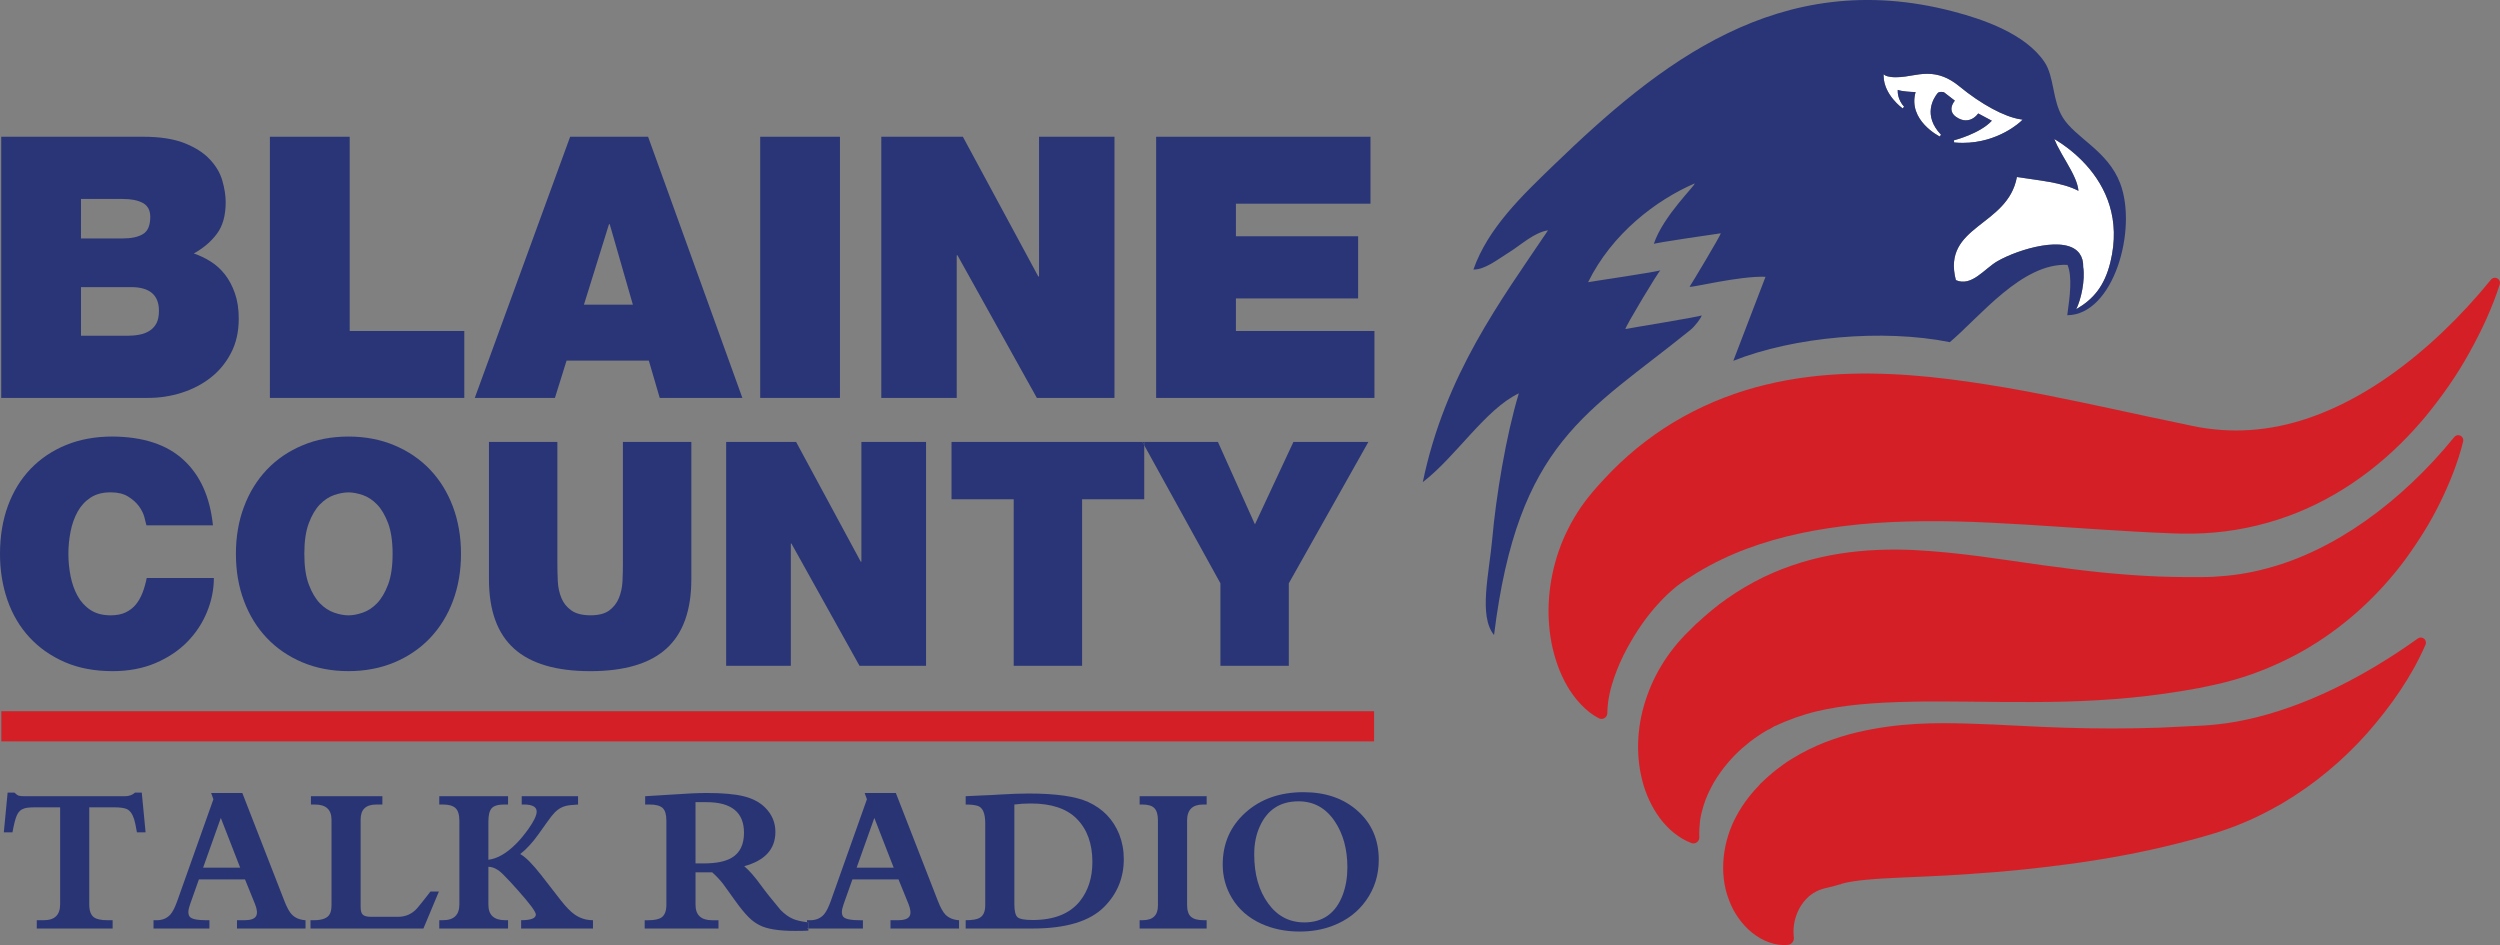
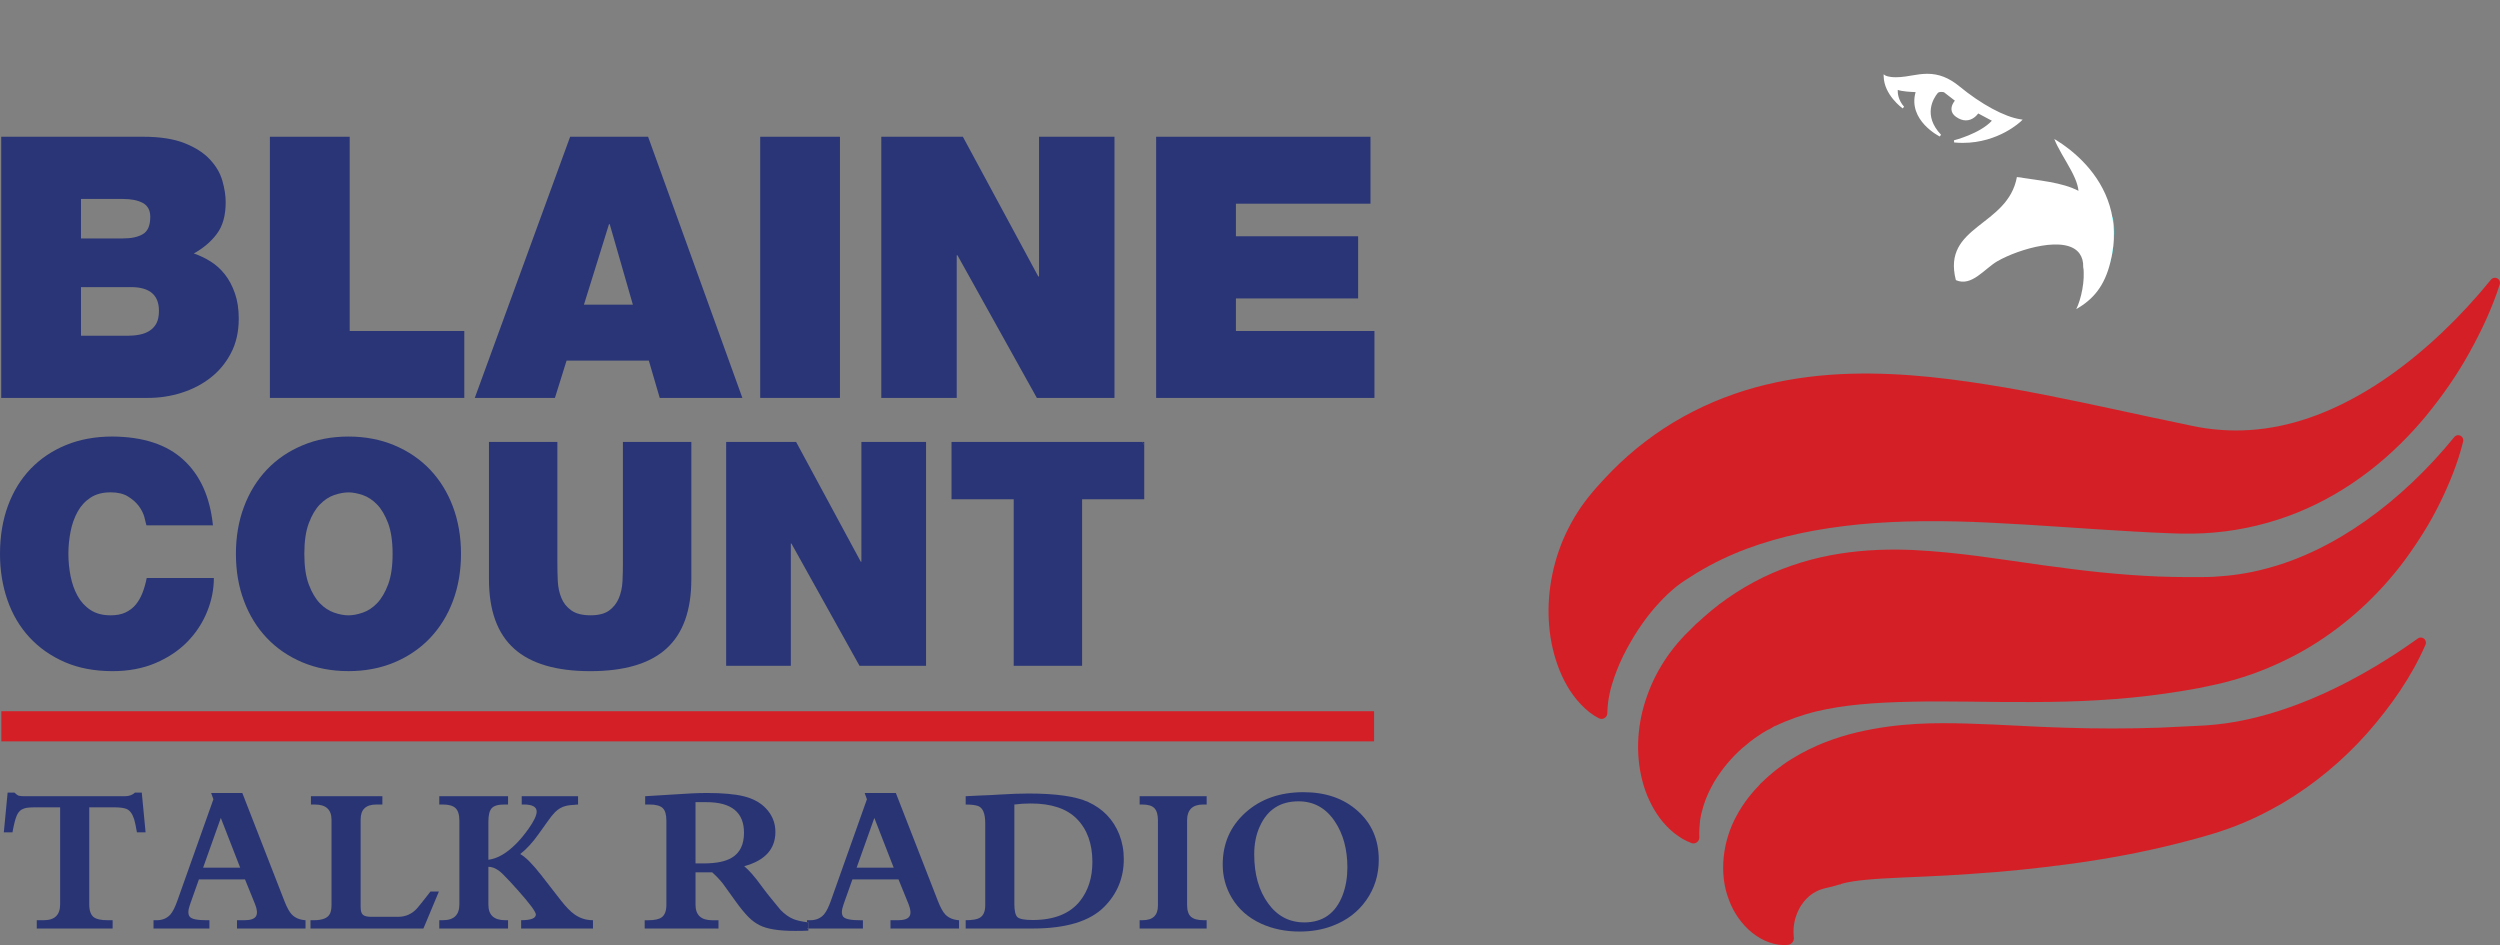
<svg xmlns="http://www.w3.org/2000/svg" version="1.1" id="Layer_1" x="0px" y="0px" viewBox="0 0 360 136.09" enable-background="new 0 0 360 136.09" xml:space="preserve">
  <rect x="0" y="0" width="360" height="136.09" fill="#808080" stroke="none" />
  <g>
-     <path fill="#00FFFF" d="M303.897,37.744c-0.85,3.476-2.474,5.364-4.92,6.774c0,0-0.001,0.001-0.001,0.002   C301.424,43.11,303.049,41.223,303.897,37.744c1.509-6.166-0.619-10.811-3.506-14.002   C303.277,26.933,305.405,31.579,303.897,37.744z" />
+     <path fill="#00FFFF" d="M303.897,37.744c-0.85,3.476-2.474,5.364-4.92,6.774c0,0-0.001,0.001-0.001,0.002   C301.424,43.11,303.049,41.223,303.897,37.744C303.277,26.933,305.405,31.579,303.897,37.744z" />
    <path fill="#00FFFF" d="M287.641,37.605c-1.898,1.091-3.725,3.738-5.995,2.733l0,0C283.919,41.346,285.744,38.697,287.641,37.605   c3.102-1.767,9.948-3.801,11.835-1.058C297.591,33.803,290.742,35.838,287.641,37.605z" />
    <path fill="#00FFFF" d="M298.801,25.696c-0.651-1.534-1.778-3.163-2.565-4.74C297.022,22.535,298.151,24.163,298.801,25.696z" />
    <path fill="#FFFFFF" d="M273.979,15.61l0.213-0.235c-0.874-0.983-0.939-1.992-0.917-2.431c0.592,0.228,1.911,0.298,2.571,0.32   c-1.15,4.077,3.43,6.369,3.475,6.392l0.188-0.252c-2.671-2.814-1.061-5.284-0.5-5.976c0.097-0.127,0.277-0.192,0.528-0.192   c0.176,0,0.333,0.033,0.396,0.048l1.567,1.211c-0.188,0.235-0.535,0.746-0.486,1.311c0.034,0.392,0.249,0.732,0.64,1.01   c0.482,0.344,0.964,0.518,1.432,0.518c0.949,0,1.564-0.703,1.78-0.996l1.963,1.047c-1.738,1.878-5.42,2.807-5.458,2.818   l0.023,0.313c0.415,0.039,0.832,0.059,1.243,0.059c5.17,0,8.364-3.095,8.396-3.125l0.227-0.225l-0.315-0.047   c-2.277-0.337-5.653-2.161-8.812-4.76c-1.491-1.222-2.951-1.792-4.596-1.792c-0.804,0-1.572,0.13-2.315,0.256   c-0.274,0.047-0.548,0.093-0.819,0.133c-0.509,0.073-0.978,0.109-1.399,0.109c-1.096,0-1.508-0.252-1.51-0.253l-0.255-0.17   l0.009,0.307C271.308,13.651,273.871,15.531,273.979,15.61z" />
    <path fill="#293576" d="M26.128,56.565c1.563-0.491,2.958-1.213,4.178-2.163c1.217-0.939,2.202-2.127,2.95-3.551   c0.748-1.422,1.124-3.082,1.124-4.976c0-1.372-0.187-2.582-0.551-3.635c-0.368-1.054-0.843-1.958-1.439-2.716   c-0.591-0.753-1.275-1.379-2.059-1.867c-0.779-0.493-1.596-0.877-2.424-1.16c1.392-0.772,2.507-1.723,3.334-2.845   c0.838-1.122,1.257-2.637,1.257-4.533c0-0.948-0.161-1.977-0.474-3.08c-0.311-1.106-0.91-2.132-1.802-3.083   c-0.879-0.947-2.101-1.728-3.652-2.343c-1.545-0.614-3.539-0.923-5.978-0.923H0.176v37.609h21.149   C22.958,57.301,24.564,57.058,26.128,56.565z M11.662,28.651h6.06c1.182,0,2.13,0.188,2.847,0.575c0.709,0.389,1.07,1.055,1.07,2   c0,1.233-0.349,2.06-1.046,2.477c-0.695,0.424-1.656,0.631-2.869,0.631h-6.062V28.651z M18.401,48.348h-6.739v-7.004h7.21   c2.673,0,4.016,1.136,4.016,3.417c0,0.739-0.12,1.34-0.361,1.797c-0.243,0.456-0.575,0.811-0.994,1.076   c-0.419,0.268-0.893,0.451-1.433,0.554C19.555,48.296,18.985,48.348,18.401,48.348z" />
    <polygon fill="#293576" points="66.857,47.662 50.356,47.662 50.356,19.692 38.866,19.692 38.866,57.301 66.857,57.301  " />
    <path fill="#293576" d="M81.585,51.93h11.847l1.571,5.372h11.9L93.324,19.692H82.1L68.368,57.301h11.54L81.585,51.93z    M87.696,32.281H87.8l3.332,11.588h-7.044L87.696,32.281z" />
    <rect x="109.469" y="19.692" fill="#293576" width="11.484" height="37.609" />
    <polygon fill="#293576" points="137.769,36.757 137.873,36.757 149.308,57.301 160.484,57.301 160.484,19.692 149.62,19.692    149.62,39.815 149.515,39.815 138.654,19.692 126.907,19.692 126.907,57.301 137.769,57.301  " />
    <polygon fill="#293576" points="197.921,47.663 177.973,47.663 177.973,42.975 195.57,42.975 195.57,34.022 177.973,34.022    177.973,29.332 197.35,29.332 197.35,19.692 166.486,19.692 166.486,57.303 197.921,57.303  " />
    <path fill="#293576" d="M4.231,91.764c1.388,1.509,3.082,2.696,5.08,3.573c1.997,0.869,4.299,1.308,6.893,1.308   c2.328,0,4.4-0.396,6.223-1.178c1.821-0.78,3.349-1.813,4.591-3.09c1.236-1.281,2.176-2.721,2.815-4.319   c0.644-1.591,0.963-3.199,0.963-4.83H21.13c-0.152,0.756-0.349,1.464-0.606,2.127c-0.257,0.661-0.584,1.234-0.983,1.716   c-0.403,0.479-0.894,0.857-1.479,1.13c-0.583,0.27-1.291,0.406-2.126,0.406c-1.165,0-2.135-0.259-2.909-0.771   c-0.775-0.509-1.397-1.193-1.858-2.032c-0.465-0.843-0.8-1.793-1.007-2.845c-0.208-1.055-0.314-2.124-0.314-3.208   c0-1.087,0.106-2.152,0.314-3.204c0.207-1.056,0.542-2.006,1.007-2.846c0.46-0.843,1.083-1.521,1.858-2.035   c0.774-0.514,1.745-0.769,2.909-0.769c1.015,0,1.839,0.196,2.481,0.588c0.642,0.391,1.158,0.843,1.548,1.353   c0.385,0.519,0.653,1.035,0.807,1.562c0.143,0.526,0.249,0.94,0.312,1.244h9.58c-0.421-4.064-1.827-7.204-4.231-9.415   c-2.403-2.217-5.814-3.335-10.229-3.367c-2.477,0-4.708,0.409-6.691,1.221c-1.985,0.809-3.686,1.96-5.105,3.432   c-1.419,1.477-2.506,3.255-3.267,5.327C0.38,74.924,0,77.223,0,79.756c0,2.374,0.358,4.598,1.075,6.662   C1.793,88.48,2.842,90.258,4.231,91.764z" />
    <path fill="#293576" d="M35.14,86.552c0.773,2.063,1.872,3.835,3.289,5.326c1.416,1.492,3.122,2.656,5.125,3.502   c1.995,0.838,4.207,1.262,6.622,1.262c2.421,0,4.627-0.424,6.627-1.262c2.001-0.846,3.709-2.01,5.125-3.502   c1.417-1.491,2.516-3.264,3.292-5.326c0.772-2.063,1.164-4.329,1.164-6.796c0-2.466-0.392-4.735-1.164-6.797   c-0.775-2.06-1.874-3.839-3.292-5.33c-1.416-1.49-3.124-2.657-5.125-3.497c-2-0.844-4.206-1.267-6.627-1.267   c-2.415,0-4.627,0.423-6.622,1.267c-2.003,0.84-3.709,2.007-5.125,3.497c-1.417,1.491-2.516,3.271-3.289,5.33   c-0.781,2.062-1.168,4.331-1.168,6.797C33.972,82.223,34.36,84.49,35.14,86.552z M44.472,75.33c0.43-1.146,0.961-2.04,1.587-2.686   c0.628-0.646,1.312-1.1,2.063-1.359c0.742-0.249,1.428-0.381,2.051-0.381c0.627,0,1.314,0.132,2.063,0.381   c0.743,0.26,1.431,0.712,2.06,1.359c0.623,0.646,1.152,1.541,1.589,2.686c0.429,1.144,0.65,2.619,0.65,4.427   c0,1.803-0.221,3.279-0.65,4.422c-0.438,1.146-0.966,2.041-1.589,2.69c-0.629,0.648-1.317,1.098-2.06,1.352   c-0.748,0.26-1.435,0.388-2.063,0.388c-0.624,0-1.309-0.128-2.051-0.388c-0.752-0.255-1.435-0.703-2.063-1.352   c-0.626-0.65-1.157-1.544-1.587-2.69c-0.435-1.143-0.649-2.619-0.649-4.422C43.823,77.949,44.037,76.473,44.472,75.33z" />
    <path fill="#293576" d="M70.411,63.634v19.783c0,4.479,1.2,7.806,3.603,9.974c2.403,2.169,6.065,3.255,10.989,3.255   c4.924,0,8.582-1.086,10.967-3.255c2.386-2.167,3.582-5.495,3.582-9.974h0.001V63.634H89.7v17.563c0,0.816-0.022,1.66-0.063,2.534   c-0.045,0.867-0.221,1.666-0.515,2.389c-0.297,0.721-0.761,1.314-1.389,1.783c-0.624,0.464-1.52,0.701-2.686,0.701   c-1.192,0-2.118-0.237-2.773-0.701c-0.661-0.469-1.135-1.063-1.43-1.783c-0.3-0.723-0.474-1.521-0.52-2.389   c-0.041-0.876-0.063-1.719-0.063-2.534V63.634H70.411z" />
    <polygon fill="#293576" points="104.566,63.634 104.566,95.874 113.878,95.874 113.878,78.265 113.962,78.265 123.77,95.874    133.35,95.874 133.35,63.634 124.041,63.634 124.041,80.882 123.949,80.882 114.637,63.634  " />
    <polygon fill="#293576" points="137.018,71.897 145.973,71.897 145.974,71.897 145.973,71.897 145.973,95.874 155.82,95.874    155.82,71.897 164.77,71.897 164.77,64.12 164.502,63.634 137.018,63.634  " />
-     <polygon fill="#293576" points="175.74,83.996 175.74,95.874 185.588,95.874 185.588,83.996 197.048,63.634 186.256,63.634    180.71,75.507 175.379,63.634 164.77,63.634 164.77,64.12  " />
    <polygon fill="#293576" points="164.77,63.634 164.502,63.634 164.77,64.12  " />
    <rect x="0.193" y="102.416" fill="#D51F26" width="197.674" height="4.34" />
    <path fill="#293475" d="M19.437,114.135c-0.375,0.348-0.862,0.522-1.456,0.522H3.53c-0.388,0-0.678-0.029-0.876-0.089   c-0.108-0.031-0.302-0.176-0.579-0.434H1.098L0.55,119.86h1.245c0.208-1.155,0.415-1.968,0.624-2.437   c0.217-0.518,0.582-0.858,1.093-1.018c0.317-0.1,0.837-0.149,1.56-0.149h3.587v13.968c0,1.523-0.781,2.286-2.342,2.286H5.293v1.198   h10.924v-1.198h-0.726c-0.946,0-1.611-0.142-1.986-0.434c-0.435-0.329-0.652-0.945-0.652-1.853v-13.968l0,0h3.575   c0.82,0,1.422,0.079,1.808,0.239c0.466,0.199,0.827,0.693,1.083,1.479c0.099,0.312,0.233,0.938,0.4,1.886h1.246l-0.549-5.725   H19.437z" />
    <path fill="#293475" d="M40.959,129.76l-6.063-15.565h-4.491l0.325,0.897L25.541,129.7c-0.325,0.93-0.661,1.592-1.007,1.992   c-0.495,0.548-1.149,0.821-1.971,0.821h-0.458v1.198h8.05v-1.198H29.77c-1.364,0-2.18-0.168-2.446-0.506   c-0.277-0.34-0.262-0.933,0.044-1.781l1.274-3.59h6.639l1.44,3.545c0.315,0.786,0.365,1.369,0.148,1.748   c-0.228,0.39-0.788,0.584-1.676,0.584h-1.067v1.197h9.871v-1.197c-0.84-0.06-1.498-0.334-1.971-0.823   C41.673,131.323,41.315,130.679,40.959,129.76z M29.248,124.945l2.549-7.163l2.788,7.163H29.248z" />
    <path fill="#293475" d="M60.115,130.734c-0.742,0.857-1.675,1.287-2.799,1.287h-3.869c-0.565,0-0.957-0.094-1.18-0.286   c-0.224-0.189-0.335-0.563-0.335-1.122v-12.621c0-1.424,0.751-2.14,2.256-2.14h0.875v-1.197H44.774v1.197h0.578   c1.591,0,2.386,0.735,2.386,2.199v12.264c0,0.528-0.076,0.946-0.224,1.256c-0.305,0.628-1.073,0.939-2.298,0.939h-0.504v1.197   h16.26l2.225-5.321h-1.214C61.072,129.564,60.45,130.343,60.115,130.734z" />
    <polygon fill="#293475" points="63.197,128.386 63.197,128.383 63.196,128.386  " />
    <path fill="#293475" d="M80.778,129.674l-2.653-3.412l-0.133-0.178c-1.324-1.688-2.352-2.719-3.083-3.098   c0.909-0.708,1.794-1.671,2.653-2.888l1.248-1.748c0.425-0.608,0.793-1.072,1.11-1.392c0.445-0.449,0.954-0.748,1.526-0.898   c0.316-0.087,0.914-0.159,1.794-0.209v-1.197h-8.111v1.197h0.328c1.213,0,1.824,0.342,1.824,1.02c0,0.539-0.385,1.354-1.157,2.452   c-0.592,0.835-1.19,1.559-1.793,2.167c-1.372,1.387-2.707,2.157-4.002,2.316v-5.505c0-0.927,0.16-1.567,0.481-1.92   c0.32-0.354,0.933-0.531,1.833-0.531h0.516v-1.198h-9.903v1.198h0.52c0.849,0,1.458,0.176,1.823,0.523s0.551,0.952,0.551,1.808   v12.042c0,1.522-0.781,2.285-2.343,2.285h-0.551v1.198h9.903v-1.198h-0.429c-1.601,0-2.401-0.742-2.401-2.226v-5.459   c0.691,0,1.405,0.369,2.135,1.107c0.632,0.639,1.333,1.392,2.105,2.259c1.728,1.943,2.593,3.11,2.593,3.499   c0,0.549-0.708,0.823-2.12,0.823v1.198h10.347v-1.198c-0.978,0-1.858-0.274-2.636-0.823   C82.177,131.293,81.52,130.618,80.778,129.674z" />
    <path fill="#293475" d="M116.21,132.797c-0.845-0.109-1.517-0.265-2.003-0.468c-0.615-0.259-1.221-0.699-1.824-1.316   c-1.265-1.515-2.191-2.676-2.772-3.485c-0.93-1.284-1.745-2.216-2.445-2.794c2.994-0.816,4.491-2.463,4.491-4.935   c0-1.348-0.485-2.507-1.453-3.484c-0.771-0.778-1.799-1.327-3.083-1.646c-1.286-0.319-3.06-0.479-5.322-0.479   c-1.255,0-2.917,0.076-4.981,0.225l-3.914,0.24v1.196h0.637c0.892,0,1.518,0.168,1.878,0.502c0.362,0.337,0.541,0.948,0.541,1.833   v12.101c0,0.879-0.227,1.479-0.682,1.811c-0.385,0.279-1.036,0.416-1.956,0.416h-0.489v1.198h10.628v-1.198h-0.905   c-1.601,0-2.401-0.74-2.401-2.227v-4.666v-0.005h2.4c0.611,0.547,1.14,1.109,1.586,1.688l1.75,2.437   c0.702,0.978,1.329,1.746,1.883,2.305c0.503,0.509,1.037,0.902,1.601,1.182c1.067,0.55,2.78,0.824,5.145,0.824   c0.809,0,1.438-0.015,1.882-0.043v-0.295h-0.188v-0.915H116.21z M105.402,123.497c-0.91,0.558-2.262,0.834-4.063,0.834h-1.186   v-8.82h1.586c3.596,0,5.396,1.469,5.396,4.409C107.136,121.608,106.558,122.797,105.402,123.497z" />
    <path fill="#293475" d="M135.066,129.76l-6.063-15.565h-4.492l0.326,0.897l-5.188,14.607c-0.326,0.93-0.661,1.592-1.007,1.992   c-0.495,0.548-1.15,0.821-1.972,0.821h-0.458v0.284c0.065,0.01,0.122,0.021,0.188,0.027v0.888h7.86v-1.196h-0.385   c-1.364,0-2.18-0.17-2.446-0.508c-0.279-0.341-0.262-0.932,0.043-1.779l1.273-3.591h6.641l1.44,3.543   c0.315,0.788,0.365,1.371,0.148,1.751c-0.228,0.389-0.788,0.581-1.676,0.581h-1.067v1.198h9.871v-1.198   c-0.84-0.059-1.498-0.333-1.971-0.821C135.778,131.323,135.422,130.679,135.066,129.76z M123.355,124.945l2.549-7.163l2.788,7.163   H123.355z" />
    <path fill="#293475" d="M116.21,132.797v0.914h0.188v-0.888C116.334,132.816,116.275,132.806,116.21,132.797z" />
    <path fill="#293475" d="M156.71,115.493c-1.789-0.817-4.659-1.227-8.612-1.227c-1.146,0-2.531,0.05-4.15,0.149   c-0.742,0.05-1.167,0.075-1.276,0.075l-1.467,0.06c-0.712,0.03-1.426,0.066-2.149,0.104v1.198c0.791,0,1.384,0.071,1.778,0.207   c0.692,0.26,1.039,1.086,1.039,2.48v11.829c0,0.887-0.262,1.486-0.786,1.794c-0.385,0.231-1.063,0.346-2.031,0.346v1.198h9.651   c4.805,0,8.237-1.04,10.304-3.125c1.877-1.893,2.816-4.182,2.816-6.862c0-1.268-0.219-2.454-0.652-3.562   C160.322,118.025,158.835,116.47,156.71,115.493z M155.524,129.745c-1.455,1.826-3.729,2.736-6.822,2.736   c-1.136,0-1.86-0.133-2.169-0.395c-0.311-0.264-0.467-0.912-0.467-1.938v-14.297c0.732-0.098,1.521-0.149,2.369-0.149   c2.957,0,5.159,0.732,6.615,2.199c1.501,1.515,2.253,3.59,2.253,6.22C157.303,126.366,156.71,128.24,155.524,129.745z" />
    <path fill="#293475" d="M164.108,115.852h0.397c0.822,0,1.399,0.177,1.734,0.531c0.336,0.354,0.504,0.945,0.504,1.773v12.247   c0,1.405-0.734,2.106-2.207,2.106h-0.43v1.197h9.65v-1.197h-0.445c-0.83,0-1.433-0.164-1.809-0.493   c-0.376-0.327-0.563-0.908-0.563-1.733v-12.127c0-1.537,0.771-2.305,2.314-2.305h0.505v-1.197h-9.651L164.108,115.852   L164.108,115.852z" />
    <path fill="#293475" d="M195.521,116.788c-2.017-1.809-4.618-2.714-7.811-2.714c-3.4,0-6.192,0.984-8.37,2.946   c-2.18,1.966-3.27,4.457-3.27,7.476c0,1.746,0.439,3.352,1.319,4.815c0.969,1.616,2.371,2.846,4.21,3.693   c1.66,0.76,3.504,1.139,5.529,1.139c1.751,0,3.336-0.275,4.76-0.824c2.036-0.766,3.646-1.987,4.833-3.663   c1.216-1.714,1.822-3.664,1.822-5.846C198.545,120.937,197.538,118.598,195.521,116.788z M193.341,128.895   c-1.008,2.621-2.846,3.93-5.513,3.93c-2.156,0-3.889-0.905-5.203-2.721c-1.345-1.835-2.017-4.197-2.017-7.087   c0-1.507,0.267-2.844,0.8-4.008c1.087-2.415,2.943-3.619,5.574-3.619c2.193,0,3.933,0.956,5.219,2.871   c1.215,1.803,1.823,4.021,1.823,6.653C194.022,126.361,193.795,127.688,193.341,128.895z" />
    <path fill="#D51F26" d="M358.701,40.268l-0.026,0.029c-4.354,5.351-9.323,10.125-14.675,13.88   c-5.346,3.749-11.129,6.417-16.846,7.37c-2.857,0.492-5.685,0.563-8.449,0.261c-1.413-0.147-2.688-0.39-4.172-0.729l-5.011-1.051   c-6.698-1.433-13.509-2.963-20.616-4.198c-7.107-1.204-14.548-2.234-22.484-2.009c-3.96,0.116-8.042,0.581-12.125,1.568   c-4.073,0.978-8.142,2.524-11.923,4.626c-3.784,2.092-7.248,4.756-10.217,7.756c-1.412,1.449-3.044,3.167-4.517,5.277   c-1.361,2.007-2.438,4.13-3.185,6.31c-1.497,4.358-1.855,8.905-1.037,13.236c0.438,2.162,1.146,4.28,2.262,6.197   c0.553,0.955,1.217,1.86,1.986,2.656c0.744,0.803,1.616,1.496,2.576,1.987c0.107,0.053,0.229,0.088,0.359,0.09   c0.457,0.01,0.84-0.356,0.853-0.814l0.001-0.064c0.045-1.934,0.459-3.537,0.972-5.045c0.521-1.496,1.13-2.875,1.835-4.169   c1.378-2.57,2.968-4.824,4.652-6.623c0.823-0.911,1.683-1.69,2.508-2.367c0.729-0.573,1.681-1.189,2.932-1.955   c2.367-1.429,4.759-2.565,7.221-3.481c4.904-1.825,10.189-2.898,16.125-3.496c5.918-0.568,12.361-0.573,19.024-0.239   c6.668,0.314,13.568,0.883,20.615,1.27c1.74,0.097,3.565,0.197,5.305,0.254c1.958,0.09,4.15,0.075,6.202-0.112   c4.171-0.361,8.263-1.369,12.037-2.899c7.586-3.088,13.738-8.182,18.473-13.898c2.356-2.89,4.469-5.893,6.219-9.076   c1.766-3.171,3.288-6.415,4.389-9.855c0.091-0.28,0.008-0.597-0.233-0.792C359.417,39.907,358.955,39.956,358.701,40.268z" />
    <path fill="#D51F26" d="M353.409,62.941l-0.027,0.038c-7.547,9.251-17.21,16.361-27.133,18.917   c-2.471,0.671-4.963,1.016-7.425,1.157c-1.28,0.072-2.33,0.028-3.907,0.048c-1.302-0.011-2.752-0.026-4.12-0.083   c-2.776-0.114-5.553-0.326-8.349-0.605c-2.796-0.291-5.613-0.66-8.487-1.05c-5.755-0.793-11.717-1.823-18.418-2.16   c-3.353-0.14-6.896-0.064-10.596,0.521c-3.682,0.571-7.5,1.69-11.062,3.416c-1.774,0.871-3.486,1.866-5.084,2.985   c-0.804,0.554-1.574,1.144-2.316,1.756l-1.09,0.93l-0.527,0.479l-0.262,0.239l-0.134,0.12c0.027-0.021-0.338,0.262-0.194,0.156   l-0.027,0.024l-0.052,0.05l-0.907,0.907c-0.431,0.422-0.901,0.879-1.225,1.261c-0.718,0.783-1.373,1.626-1.982,2.494   c-1.213,1.743-2.191,3.637-2.887,5.613c-1.425,3.928-1.729,8.228-0.727,12.188c0.498,1.978,1.358,3.863,2.547,5.477   c1.196,1.601,2.772,2.915,4.539,3.578c0.1,0.035,0.212,0.058,0.325,0.053c0.468-0.018,0.834-0.406,0.819-0.875l-0.003-0.07   c-0.029-0.857,0.033-1.65,0.116-2.371c0.102-0.731,0.288-1.427,0.476-2.061c0.38-1.276,0.941-2.404,1.516-3.421   c1.212-2.03,2.634-3.646,4.112-4.953c0.746-0.648,1.49-1.229,2.257-1.735c0.373-0.263,0.76-0.499,1.146-0.726   c0.212-0.146,0.325-0.16,0.458-0.228c0.044-0.022,0.043-0.018,0.12-0.063l0.243-0.145l0.486-0.289l0.061-0.035l0.03-0.02   c0.162-0.125-0.187,0.145-0.142,0.112l0.097-0.043l0.192-0.09l0.384-0.182l0.767-0.332l1.522-0.583   c1.011-0.352,2.003-0.656,3.009-0.898c2.016-0.479,4.062-0.795,6.317-1.01c2.245-0.22,4.707-0.329,7.343-0.384   c5.289-0.127,11.262,0.082,17.468,0.047c6.21-0.012,12.68-0.289,19.092-1.217c1.623-0.231,3.163-0.474,4.842-0.788   c1.404-0.281,3.33-0.678,4.994-1.164c3.431-0.96,6.703-2.364,9.752-4.043c6.085-3.414,11.121-8.082,14.986-13.292   c1.915-2.631,3.631-5.339,5.019-8.189c1.396-2.847,2.567-5.745,3.332-8.819c0.066-0.268-0.021-0.562-0.246-0.75   C354.13,62.579,353.666,62.627,353.409,62.941z" />
    <path fill="#D51F26" d="M348.162,91.944l-0.037,0.03c-7.861,5.613-16.33,9.845-24.537,11.631c-2.041,0.461-4.075,0.723-6.05,0.862   l-6.557,0.319c-4.535,0.155-9.046,0.152-13.603,0.008c-4.562-0.122-9.149-0.464-13.989-0.599   c-4.848-0.132-9.956-0.135-15.936,1.252c-2.967,0.711-6.229,1.846-9.393,3.805c-0.791,0.479-1.564,1.025-2.305,1.614   c-0.371,0.296-0.736,0.596-1.092,0.913l-0.527,0.479l-0.6,0.56c-0.117,0.134-0.156,0.2-0.336,0.386   c-0.188,0.198-0.415,0.429-0.56,0.599c-0.318,0.361-0.629,0.738-0.931,1.127c-0.601,0.778-1.154,1.626-1.637,2.526   c-1.974,3.573-2.603,8.267-1.121,12.088c0.69,1.905,1.878,3.573,3.364,4.775c1.487,1.18,3.342,1.94,5.154,1.739   c0.517-0.058,0.894-0.519,0.846-1.036l-0.017-0.147c-0.141-1.585,0.204-2.78,0.657-3.75c0.45-0.961,1.067-1.661,1.643-2.143   c1.231-0.98,2.283-1.07,3.188-1.305c0.235-0.055,0.457-0.119,0.699-0.19l0.365-0.116c0.076-0.028,0.08,0.009,0.118,0.009   c0.048-0.009,0.242-0.128,0.355-0.186c0.03-0.022-0.159,0.134-0.074,0.064l0.015-0.002l0.026-0.008l0.05-0.015l0.097-0.027   l0.193-0.053l0.396-0.09l0.823-0.145c1.128-0.172,2.536-0.31,4.271-0.411c3.474-0.207,7.976-0.307,12.684-0.664   c4.729-0.302,9.711-0.805,14.705-1.491c4.996-0.693,10.021-1.618,14.951-2.867c1.242-0.314,2.445-0.631,3.719-0.985l1.819-0.541   c0.686-0.217,1.364-0.445,2.035-0.688c2.681-0.958,5.205-2.201,7.583-3.571c4.738-2.801,8.827-6.265,12.273-10.131   c3.412-3.906,6.347-8.062,8.383-12.729c0.102-0.232,0.081-0.513-0.077-0.728C348.959,91.784,348.495,91.705,348.162,91.944z" />
    <path fill="#FFFFFF" d="M290.434,25.485c-1.307,7.181-10.835,6.947-8.788,14.853c2.271,1.005,4.097-1.642,5.995-2.733   c3.101-1.768,9.949-3.803,11.835-1.058c0.337,0.488,0.533,1.108,0.506,1.928c0.293,1.87-0.302,4.638-1.004,6.042   c2.446-1.41,4.07-3.298,4.921-6.774c1.509-6.166-0.62-10.811-3.507-14.002c-1.457-1.608-3.102-2.855-4.576-3.726   c0.124,0.311,0.266,0.625,0.422,0.94c0.787,1.578,1.914,3.207,2.564,4.74c0.261,0.613,0.444,1.21,0.499,1.784   C296.94,26.235,293.559,25.99,290.434,25.485z" />
-     <path fill="#293576" d="M243.458,47.48c0.569-0.459,1.556-1.72,1.579-2.071c-0.132,0.194-10.627,1.869-10.973,1.976   c-0.208-0.037,4.898-8.563,5.059-8.478c-0.072,0.187-10.468,1.701-10.437,1.731c3.453-7.024,9.808-11.825,15.317-14.211   c0.387,0.021-4.54,4.664-5.852,8.698c-0.081-0.12,9.382-1.504,9.635-1.529c0.131,0.081-4.445,7.691-4.487,7.699   c0.277,0.157,7.202-1.583,10.938-1.438l-4.639,12.1c8.719-3.469,21.541-4.618,31.178-2.687c4.337-3.665,10.4-11.433,16.947-11.131   c0.709,1.728,0.347,4.485-0.037,7.253c6.657-0.034,10.158-12.34,7.618-18.996c-1.791-4.716-6.447-6.522-8.273-9.497   c-1.529-2.5-1.188-5.853-2.642-7.996c-2.749-4.042-8.78-6.121-13.177-7.265c-25.025-6.534-42.435,7.626-57.416,22.08   c-4.683,4.521-9.516,9.125-11.625,15.097c1.656,0.028,3.438-1.422,5.203-2.523c1.732-1.08,3.523-2.805,5.544-3.126   c-6.89,10.241-14.818,20.792-18.033,36.257c4.787-3.674,9.021-10.503,13.83-12.783c-1.852,6.105-3.288,14.871-3.823,20.895   c-0.442,5.023-2.012,11.158,0.252,13.907C218.586,63.519,228.636,59.475,243.458,47.48z M299.298,27.479   c-0.054-0.572-0.236-1.171-0.497-1.782c-0.651-1.534-1.779-3.162-2.565-4.74c-0.157-0.317-0.299-0.631-0.424-0.941   c1.476,0.872,3.121,2.119,4.579,3.727c2.887,3.191,5.015,7.836,3.507,14.003c-0.85,3.477-2.474,5.364-4.921,6.775   c0,0,0.001-0.001,0.001-0.002c-0.001,0-0.001,0-0.002,0.001c0.701-1.402,1.298-4.173,1.005-6.045   c0.027-0.818-0.169-1.439-0.505-1.927c-1.887-2.743-8.733-0.709-11.834,1.059c-1.898,1.09-3.725,3.74-5.996,2.733l0,0h-0.001   c-2.049-7.909,7.481-7.673,8.788-14.854C293.558,25.988,296.937,26.233,299.298,27.479z M271.491,10.869   c0.002,0.001,0.412,0.253,1.51,0.253c0.421,0,0.889-0.037,1.398-0.109c0.272-0.04,0.545-0.085,0.819-0.133   c0.743-0.125,1.514-0.256,2.315-0.256c1.645,0,3.105,0.57,4.597,1.792c3.159,2.599,6.533,4.423,8.812,4.76l0.315,0.047   l-0.227,0.225c-0.031,0.031-3.226,3.125-8.396,3.125c-0.41,0-0.827-0.02-1.243-0.059l-0.023-0.313   c0.038-0.011,3.719-0.94,5.457-2.818l-1.962-1.047c-0.216,0.293-0.83,0.996-1.781,0.996c-0.468,0-0.948-0.174-1.432-0.518   c-0.39-0.278-0.604-0.618-0.64-1.01c-0.048-0.565,0.297-1.076,0.486-1.311l-1.567-1.211c-0.062-0.015-0.219-0.048-0.395-0.048   c-0.251,0-0.432,0.065-0.529,0.192c-0.56,0.692-2.171,3.162,0.5,5.976l-0.187,0.252c-0.045-0.023-4.625-2.315-3.476-6.392   c-0.659-0.022-1.979-0.092-2.571-0.32c-0.023,0.438,0.044,1.447,0.918,2.431l-0.213,0.235c-0.108-0.079-2.671-1.959-2.736-4.605   l-0.01-0.307L271.491,10.869z" />
    <path fill="#293576" d="M299.981,38.476c0.027-0.819-0.17-1.44-0.506-1.928C299.811,37.036,300.009,37.656,299.981,38.476   c0.292,1.871-0.305,4.642-1.006,6.044c0.001,0,0.001-0.001,0.002-0.001C299.679,43.114,300.275,40.345,299.981,38.476z" />
    <path fill="#293576" d="M281.645,40.338C281.645,40.338,281.646,40.338,281.645,40.338c-2.047-7.906,7.481-7.672,8.789-14.853   c3.125,0.504,6.507,0.75,8.865,1.995c-0.056-0.573-0.238-1.171-0.499-1.784c0.259,0.611,0.443,1.21,0.497,1.782   c-2.36-1.245-5.739-1.49-8.864-1.995C289.127,32.665,279.595,32.43,281.645,40.338z" />
    <path fill="#293576" d="M300.388,23.742c-1.456-1.61-3.102-2.856-4.577-3.727c0.125,0.311,0.267,0.625,0.424,0.941   c-0.157-0.315-0.298-0.629-0.423-0.94C297.289,20.887,298.933,22.134,300.388,23.742z" />
  </g>
</svg>